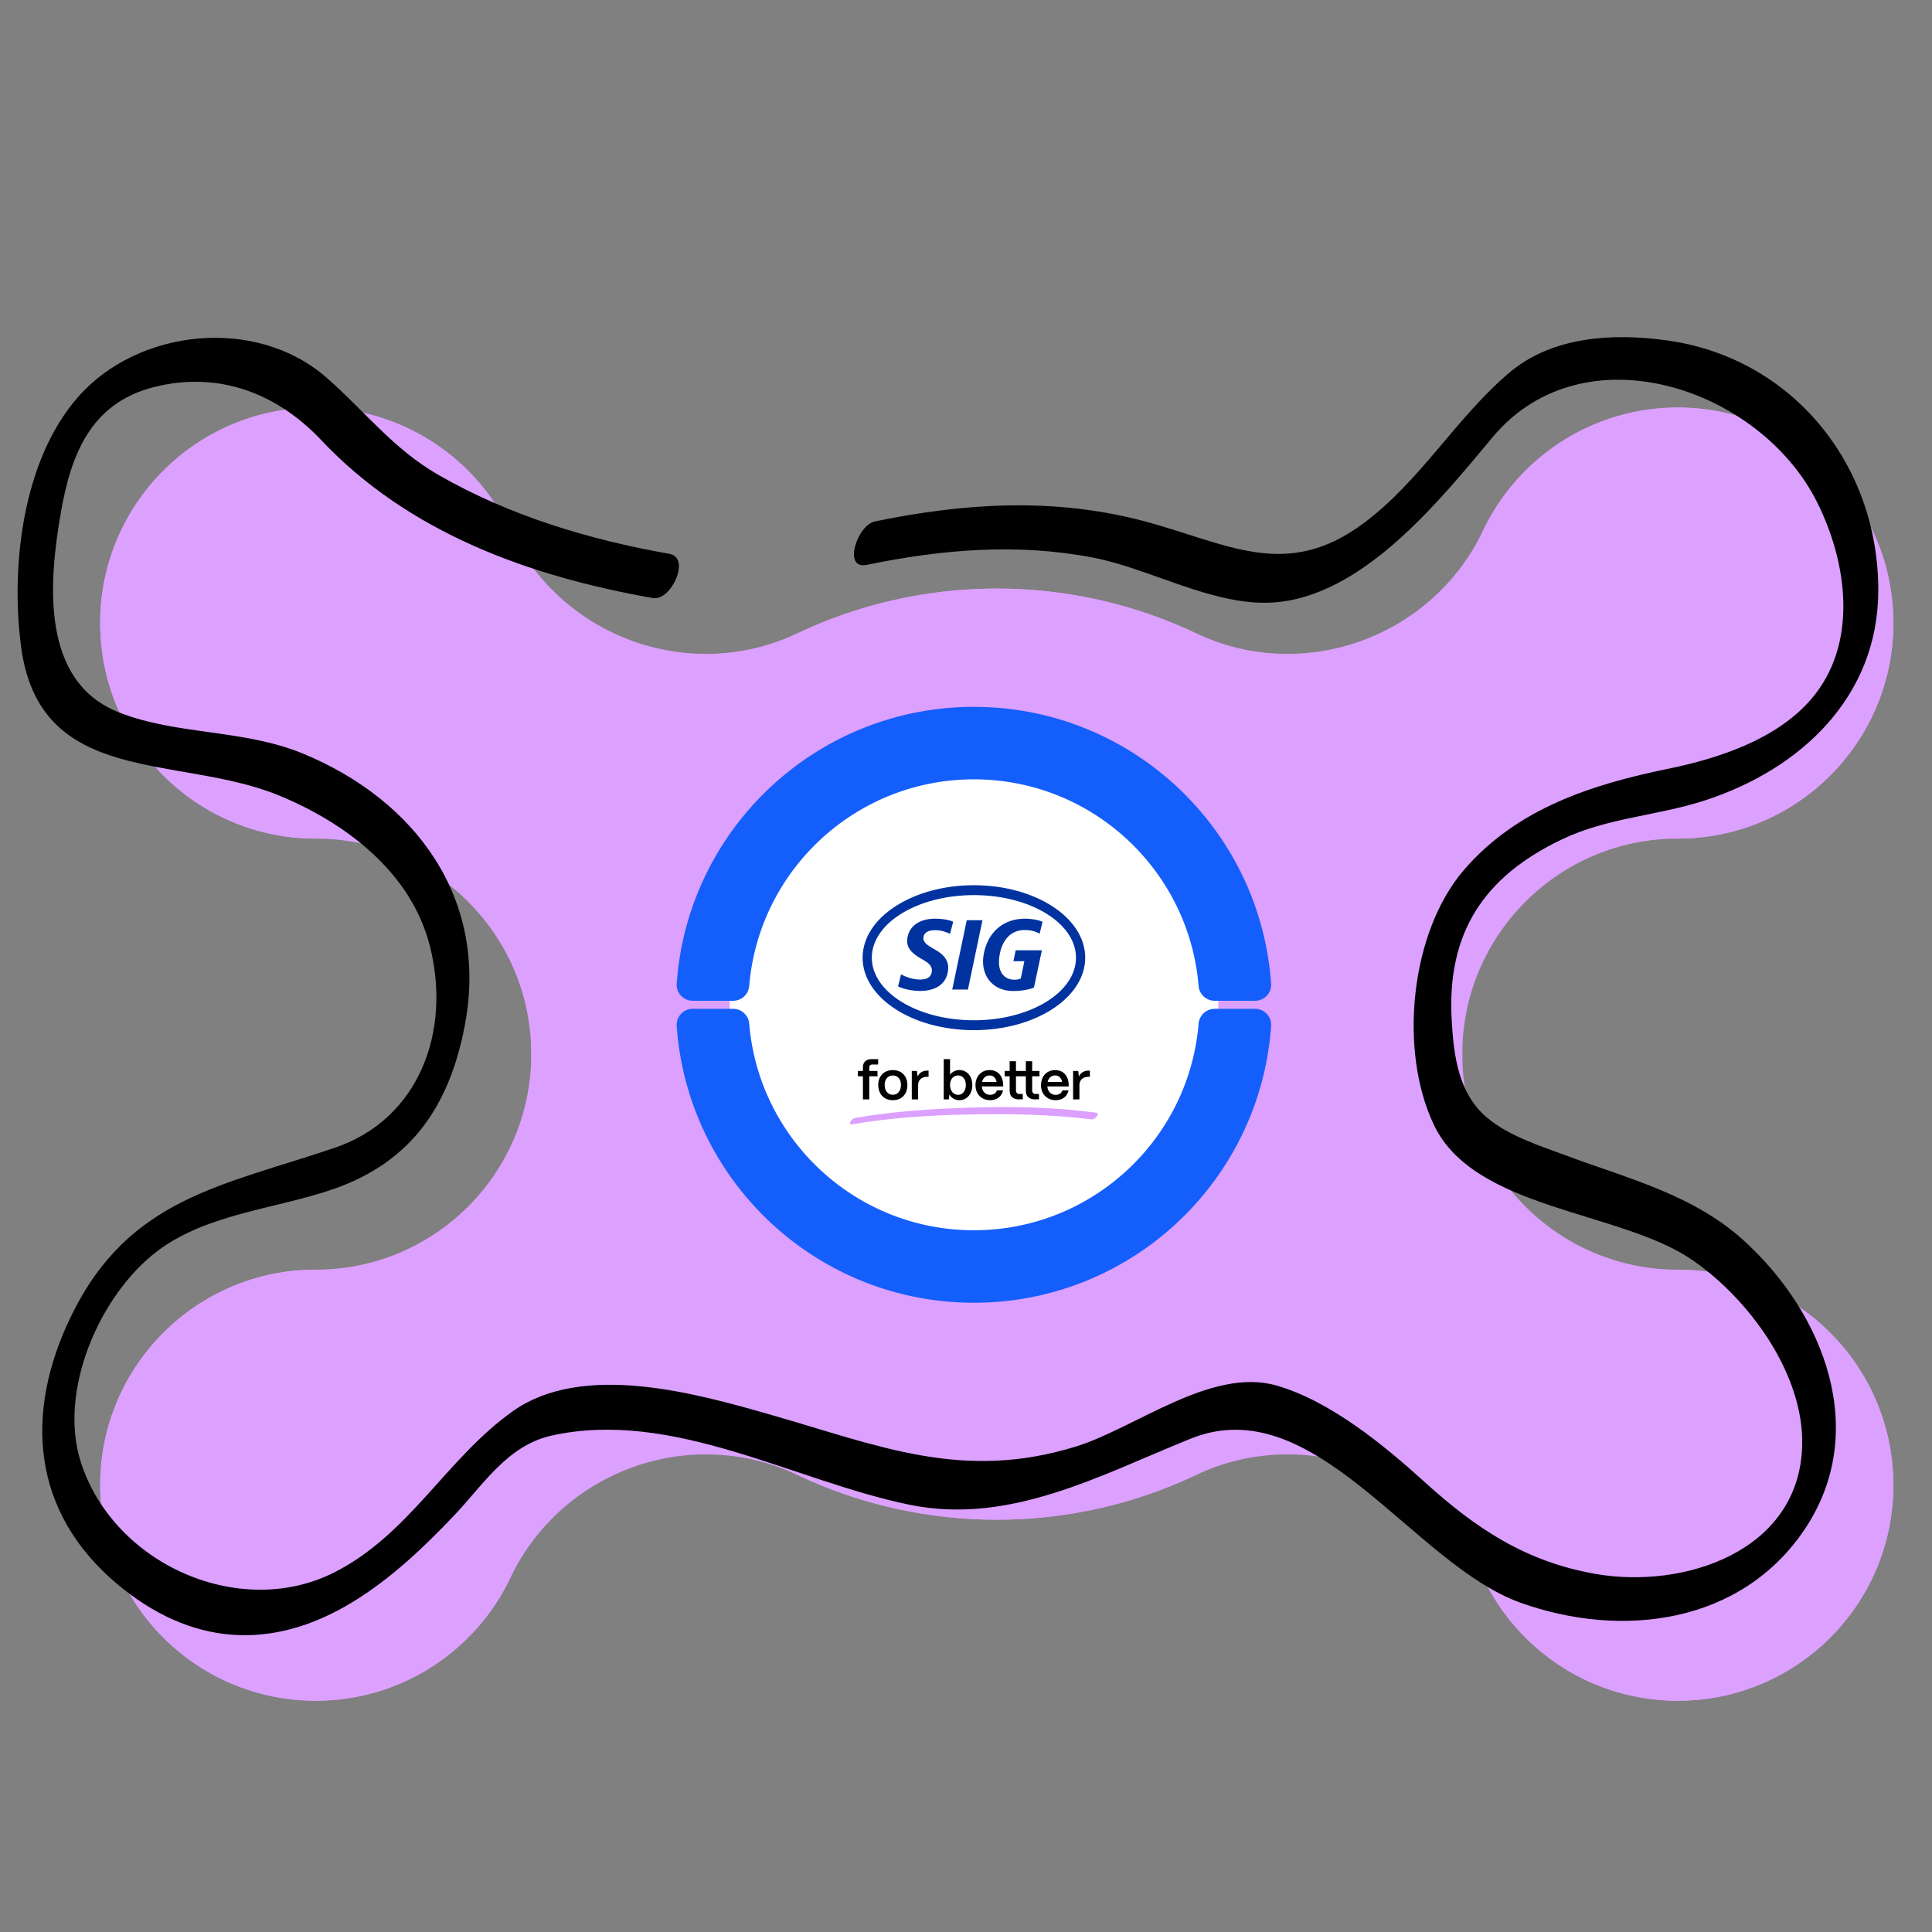
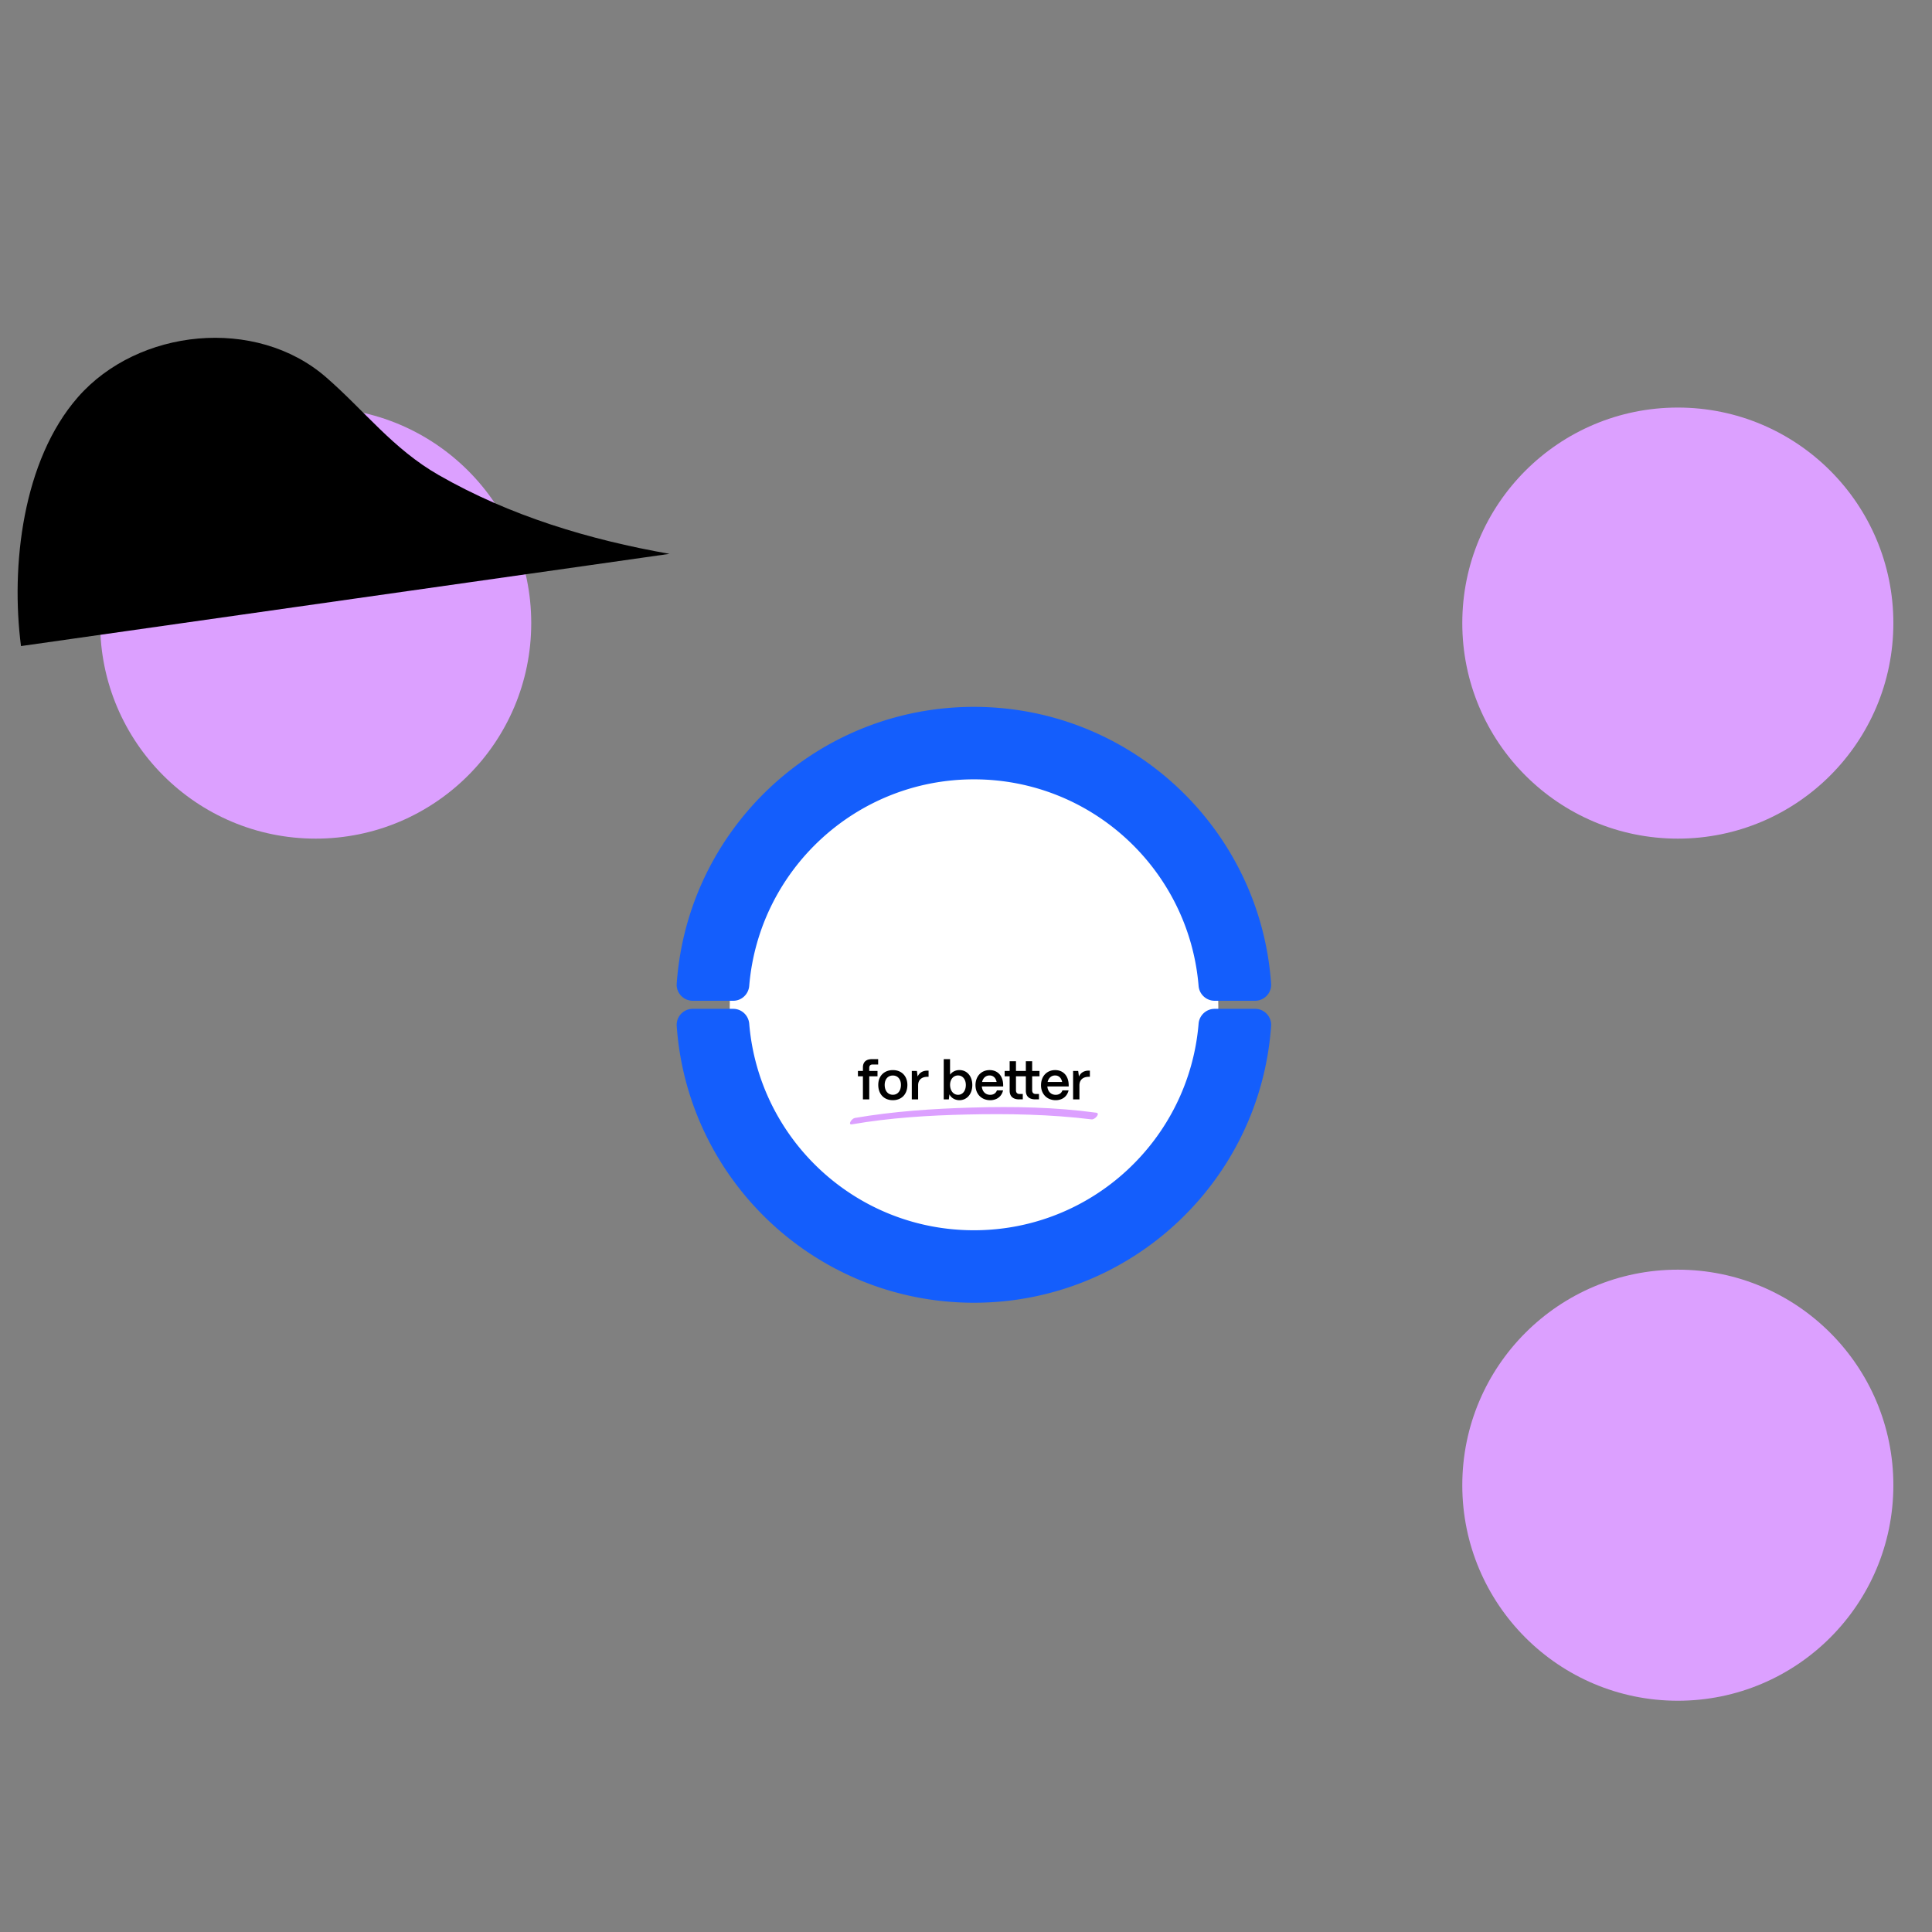
<svg xmlns="http://www.w3.org/2000/svg" data-name="Ebene_1" width="150" height="150" viewBox="0 0 150 150">
  <rect x="0" y="0" width="150" height="150" fill="#808080" stroke="none" />
  <g fill="#dca0ff">
    <circle cx="24.511" cy="48.377" r="16.734" />
-     <circle cx="24.511" cy="115.311" r="16.734" />
    <circle cx="130.266" cy="115.311" r="16.734" />
    <circle cx="130.266" cy="48.377" r="16.734" />
-     <path d="M92.86 114.52c8.336-3.954 18.327-.335 22.295 7.988 2.691 5.64 8.446 9.537 15.111 9.537 9.242 0 16.734-7.492 16.734-16.734s-7.492-16.734-16.734-16.734-16.734-7.492-16.734-16.734 7.492-16.734 16.734-16.734S147 57.617 147 48.375s-7.492-16.734-16.734-16.734c-6.665 0-12.421 3.897-15.111 9.537-3.968 8.323-13.957 11.936-22.295 7.988-4.69-2.225-9.935-3.469-15.471-3.469s-10.781 1.245-15.471 3.469c-8.339 3.948-18.327.335-22.295-7.988-2.691-5.64-8.446-9.537-15.111-9.537-9.242 0-16.734 7.492-16.734 16.734s7.492 16.734 16.734 16.734 16.734 7.492 16.734 16.734-7.492 16.734-16.734 16.734-16.734 7.492-16.734 16.734 7.492 16.734 16.734 16.734c6.665 0 12.421-3.897 15.111-9.537 3.968-8.323 13.957-11.936 22.295-7.988 4.69 2.225 9.935 3.469 15.471 3.469s10.781-1.245 15.471-3.469z" />
-     <circle cx="77.389" cy="81.844" r="36.144" />
  </g>
  <circle cx="75.623" cy="78.201" r="18.967" fill="#fff" />
  <path d="M66.997 85.355v-1.791h-.387v-.416h.387v-.275c0-.416.246-.641.704-.641h.479v.416h-.446c-.158 0-.246.092-.246.258v.242h.641v.416h-.641v1.791h-.491zM68.188 84.231c0-.72.487-1.149 1.133-1.149.712 0 1.128.5 1.128 1.149 0 .745-.47 1.187-1.128 1.187-.716 0-1.133-.504-1.133-1.187zm1.761 0c0-.437-.246-.729-.629-.729s-.633.291-.633.729c0 .483.271.766.633.766.396 0 .629-.325.629-.766zM70.791 85.355v-2.207h.396l.058.433c.142-.3.4-.458.766-.458h.083v.479h-.083c-.458 0-.729.246-.729.662v1.091h-.491zM73.713 84.964l-.046.391h-.396v-3.123h.491v1.203a.892.892 0 01.733-.354c.583 0 .995.475.995 1.158 0 .695-.412 1.178-.999 1.178-.35 0-.641-.175-.779-.454zm1.274-.725c0-.437-.246-.741-.604-.741-.362 0-.62.3-.62.729 0 .454.258.774.62.774.358 0 .604-.312.604-.762zM75.737 84.26c0-.729.479-1.178 1.095-1.178.625 0 1.041.437 1.054 1.153v.117h-1.657c.033.387.275.65.65.65.254 0 .446-.125.521-.346h.479c-.112.475-.483.762-1.004.762-.675 0-1.137-.483-1.137-1.158zm1.64-.254c-.062-.316-.258-.508-.546-.508-.291 0-.508.192-.583.508h1.128zM79.126 85.355c-.479 0-.737-.237-.737-.675v-1.116h-.387v-.416h.387v-.754h.491v.754h.766v-.754h.491v.754h.57v.416h-.57v1.083c0 .187.096.291.279.291h.25v.416h-.283c-.479 0-.737-.237-.737-.675v-1.116h-.766v1.083c0 .187.096.291.279.291h.25v.416h-.283zM80.825 84.26c0-.729.479-1.178 1.095-1.178.625 0 1.041.437 1.053 1.153v.117h-1.657c.033.387.275.65.65.65.254 0 .446-.125.52-.346h.479c-.113.475-.483.762-1.004.762-.675 0-1.137-.483-1.137-1.158zm1.64-.254c-.063-.316-.258-.508-.546-.508-.291 0-.508.192-.583.508h1.128zM83.315 85.355v-2.207h.396l.058.433c.142-.3.4-.458.766-.458h.083v.479h-.083c-.458 0-.729.246-.729.662v1.091h-.491z" />
  <path d="M66.156 87.291c2.94-.508 5.937-.693 8.917-.761 3.224-.073 6.475-.015 9.679.379.25.031.703-.472.359-.519-3.185-.435-6.42-.493-9.63-.4-3.043.088-6.112.29-9.116.809-.238.041-.58.556-.209.492z" fill="#dca0ff" />
-   <path d="M80.715 72.5c-.241-.155-.624-.293-1.154-.293-1.111 0-1.716.796-1.927 1.806-.301 1.439.342 2.051 1.118 2.051.36 0 .502-.099.502-.099l.277-1.338h-.849l.177-.849h2.034l-.617 2.898s-.596.267-1.621.267c-1.601 0-2.624-1.253-2.259-2.972.363-1.711 1.605-2.646 3.178-2.646.445 0 .999.075 1.369.244l-.228.932zm-5.565 4.328l1.129-5.382h-1.22l-1.129 5.382h1.22zM73.763 72.5c-.3-.143-.724-.281-1.138-.281-.424 0-.843.098-.924.52-.079.412.291.655.909.997 1.002.555 1.092 1.199.965 1.804-.206.986-1.107 1.408-2.17 1.397-.991-.01-1.682-.35-1.682-.35l.235-.94c.227.136.839.406 1.478.406.581 0 .831-.218.898-.538.088-.421-.115-.69-.686-1.008-.76-.424-1.37-.884-1.187-1.756.229-1.093 1.259-1.427 2.129-1.427.492 0 1.004.065 1.416.236l-.243.939zm10.493 1.855c0 3.107-3.869 5.627-8.642 5.627s-8.642-2.519-8.642-5.627 3.869-5.627 8.642-5.627 8.642 2.519 8.642 5.627zm-8.642-4.859c-4.377 0-7.926 2.175-7.926 4.859s3.548 4.859 7.926 4.859 7.926-2.176 7.926-4.859-3.549-4.859-7.926-4.859z" fill="#0033a0" fill-rule="evenodd" />
  <path d="M56.923 77.7c.655 0 1.192-.506 1.247-1.159.747-8.979 8.272-16.033 17.444-16.033s16.696 7.054 17.444 16.033a1.255 1.255 0 001.247 1.159h3.135c.722 0 1.299-.61 1.248-1.33-.842-12.009-10.851-21.489-23.074-21.489S53.382 64.361 52.54 76.37c-.051.72.527 1.33 1.248 1.33h3.135zM56.923 78.325c.655 0 1.192.506 1.247 1.159.747 8.979 8.272 16.033 17.444 16.033s16.696-7.054 17.444-16.033a1.255 1.255 0 011.247-1.159h3.135c.722 0 1.299.61 1.248 1.33-.842 12.009-10.851 21.489-23.074 21.489s-22.232-9.48-23.074-21.489a1.248 1.248 0 011.248-1.33h3.135z" fill="#145efc" />
-   <path d="M51.98 43.001c-6.246-1.1-12.398-2.951-17.926-6.121-3.561-2.042-5.733-4.977-8.736-7.589-5.456-4.745-14.605-3.788-19.272 1.548C1.752 35.749.825 43.955 1.63 50.161c1.423 10.971 12.186 8.381 20.022 11.596 5.207 2.137 10.272 5.976 11.72 11.679 1.689 6.655-.839 13.457-7.377 15.676-8.726 2.961-15.959 3.884-20.422 12.965-3.756 7.643-3.111 15.33 3.519 20.901 5.646 4.745 11.915 5.296 18.306 1.392 2.931-1.79 5.435-4.165 7.794-6.638 2.339-2.452 4.187-5.513 7.655-6.278 9.397-2.074 18.82 3.545 27.784 5.377 7.801 1.594 14.855-2.334 21.826-5.138 9.625-3.872 17.226 9.748 25.599 12.743 7.859 2.811 17.114 1.665 22.056-5.697 5.077-7.565 1.542-16.707-4.682-22.385-3.943-3.597-8.925-4.811-13.804-6.627-2.043-.76-4.459-1.517-6.152-2.936-2.229-1.868-2.602-4.752-2.764-7.574-.39-6.776 2.473-11.143 8.547-14.043 3.561-1.7 7.346-1.816 11.055-3.012 7.474-2.41 13.518-8.054 13.519-16.35.001-9.761-6.675-17.992-16.32-19.37-4.188-.598-8.968-.362-12.337 2.5-4.105 3.487-6.851 8.341-11.254 11.646-6.106 4.584-10.699 1.552-17.213-.156-6.927-1.816-13.845-1.38-20.783.053-1.371.283-2.516 3.76-.636 3.372 5.831-1.204 11.683-1.698 17.567-.568 4.428.85 9.296 3.748 13.891 3.494 7.013-.388 13.007-7.898 17.141-12.841 7.055-8.437 20.726-3.854 25.186 5.036 2.372 4.729 3.231 11.035-.462 15.314-2.7 3.129-7.179 4.589-11.093 5.394-5.916 1.217-11.728 3.063-15.852 7.85-4.184 4.856-5.097 14.058-2.32 19.837 3.151 6.558 14.437 6.617 20.011 10.429 4.425 3.027 8.73 8.886 8.564 14.47-.244 8.225-9.235 11.117-16.03 9.929-5.455-.953-9.302-3.529-13.306-7.159-3.148-2.855-7.298-6.259-11.458-7.465-5.054-1.465-10.976 3.297-15.557 4.719-8.848 2.747-15.315-.047-23.774-2.468-5.756-1.647-14.527-4.125-19.978-.264-5.154 3.652-8.044 9.606-13.927 12.548-7.255 3.628-16.98-.607-19.587-8.5-1.838-5.566 1.413-13.064 5.908-16.474 3.877-2.941 9.294-3.275 13.771-4.854 6.032-2.127 8.958-6.524 10.123-12.769 1.807-9.691-3.766-17.362-12.577-21.004-4.609-1.905-9.704-1.416-14.265-3.19-6.161-2.396-5.467-10.193-4.538-15.532.774-4.446 2.291-8.492 7.233-9.738 5.067-1.277 9.583.518 12.979 4.117 6.799 7.205 16.131 10.57 25.754 12.265 1.418.25 2.965-3.136 1.29-3.431z" />
+   <path d="M51.98 43.001c-6.246-1.1-12.398-2.951-17.926-6.121-3.561-2.042-5.733-4.977-8.736-7.589-5.456-4.745-14.605-3.788-19.272 1.548C1.752 35.749.825 43.955 1.63 50.161z" />
</svg>